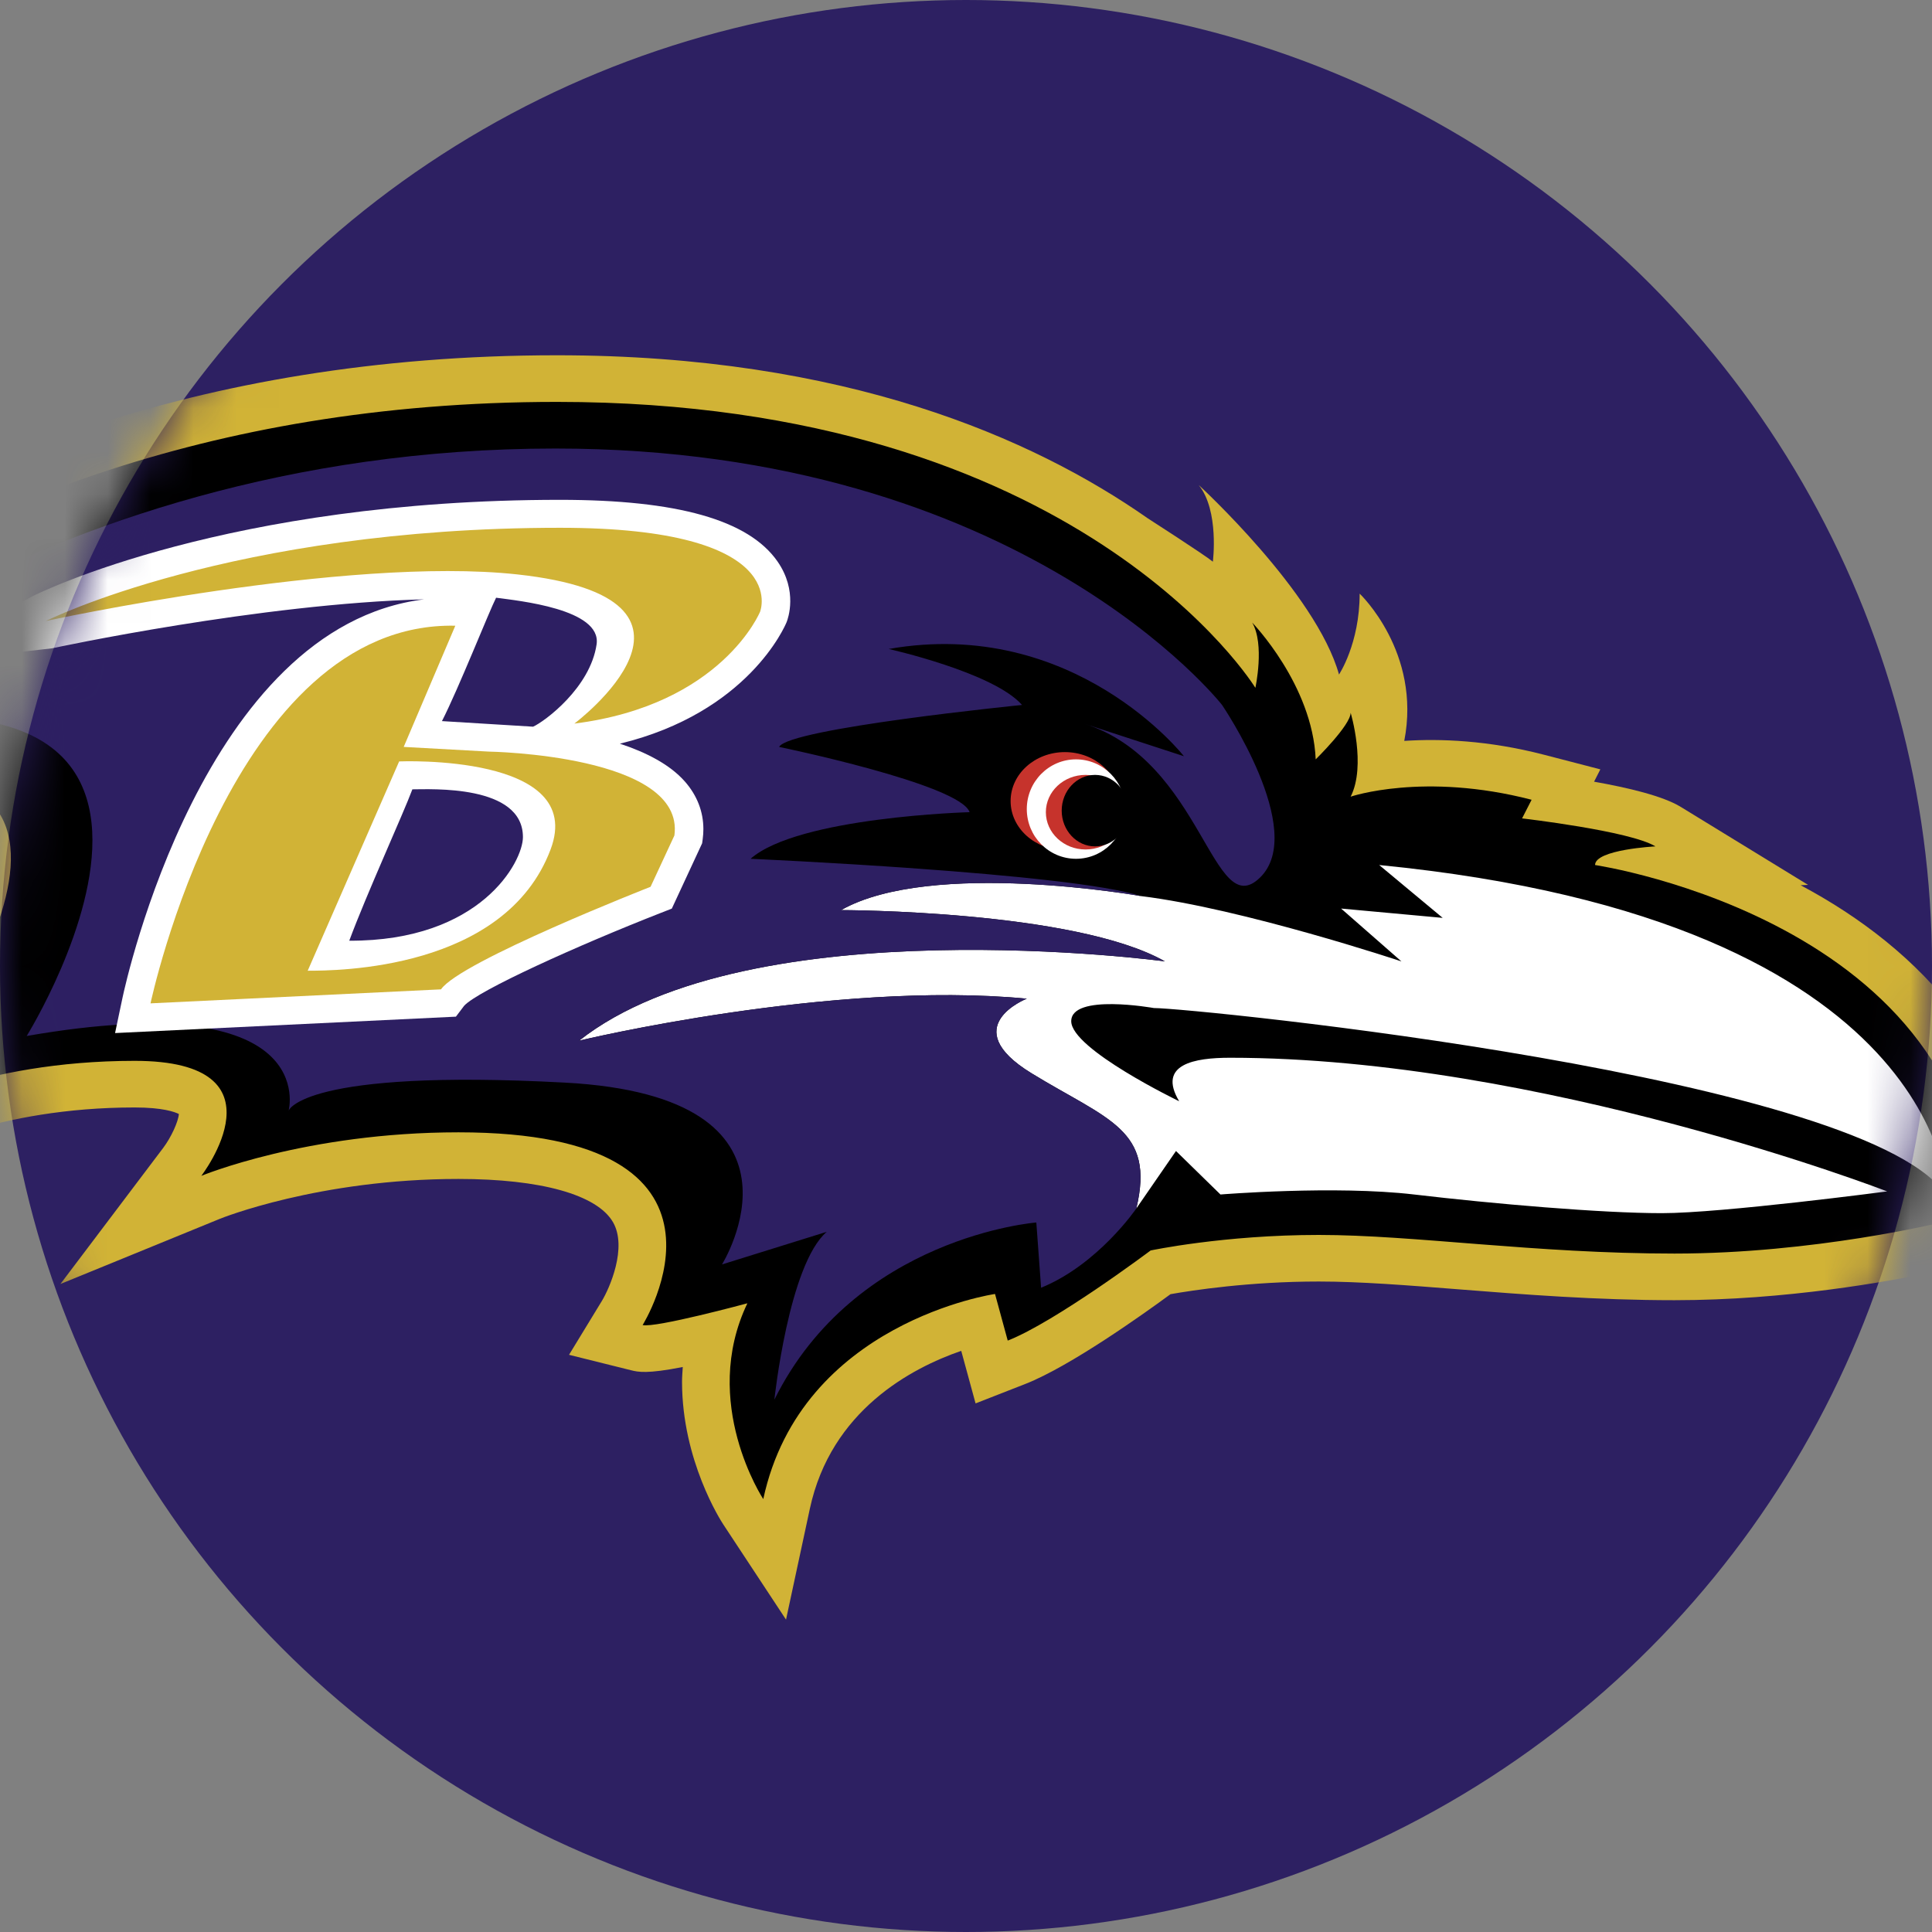
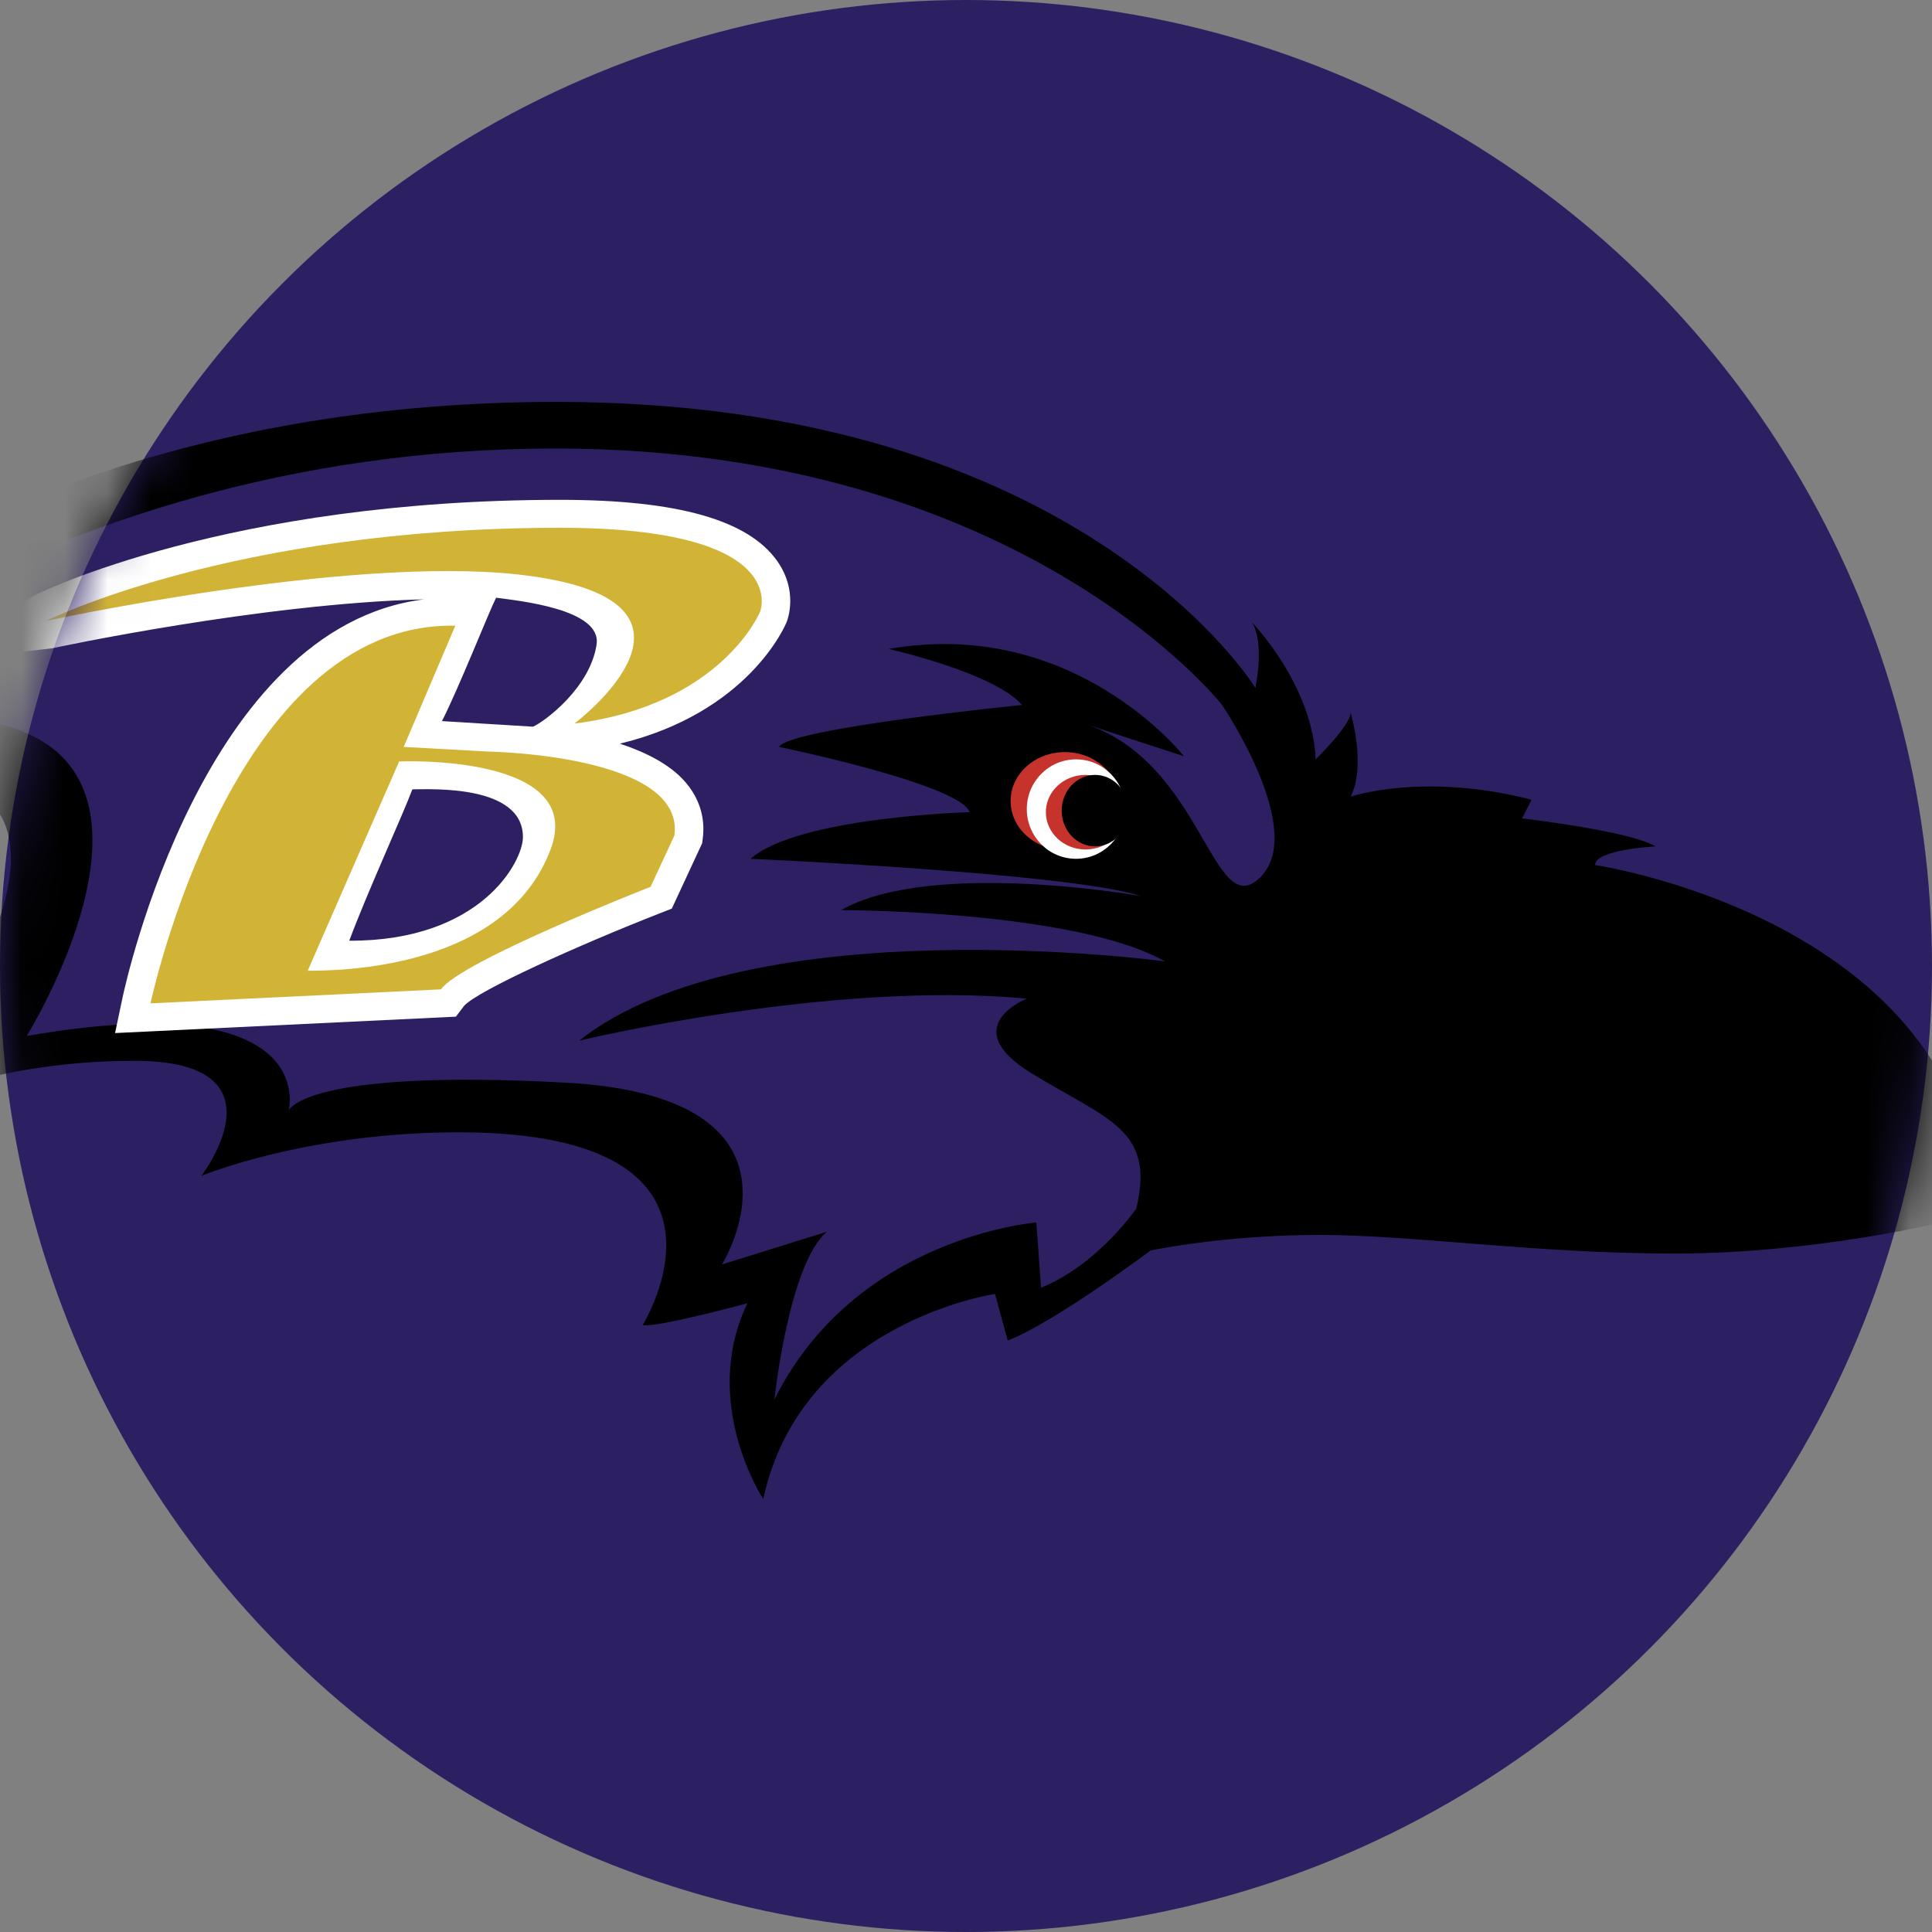
<svg xmlns="http://www.w3.org/2000/svg" xmlns:xlink="http://www.w3.org/1999/xlink" width="45px" height="45px" viewBox="0 0 45 45" version="1.1">
  <rect x="0" y="0" width="45" height="45" fill="#808080" stroke="none" />
  <title>Baltimore Ravens</title>
  <desc>Created with Sketch.</desc>
  <defs>
    <circle id="path-1" cx="22.5" cy="22.5" r="22.5" />
  </defs>
  <g id="Page-1" stroke="none" stroke-width="1" fill="none" fill-rule="evenodd">
    <g id="Baltimore-Ravens">
      <g>
        <mask id="mask-2" fill="white">
          <use xlink:href="#path-1" />
        </mask>
        <use id="Mask" fill="#2D2062" xlink:href="#path-1" />
        <g id="Page-1" mask="url(#mask-2)">
          <g transform="translate(-13.576, 8.275)">
            <g id="Group-3" stroke-width="1" fill="none">
-               <path d="M45.245,5.552 C45.245,6.717 44.764,7.436 44.764,7.436 C44.233,5.531 41.497,3.023 41.497,3.023 C41.978,3.618 41.826,4.808 41.826,4.808 C41.649,4.659 40.303,3.793 40.303,3.793 C37.639,1.931 33.261,2.14959365e-05 26.547,2.14959365e-05 C9.571,2.14959365e-05 2.395,10.688 2.097,11.143 C2.097,11.143 0.444,13.466 -2.1956491e-05,14.769 L3.619,12.65 C3.648,12.632 6.627,10.86 11.24,10.86 C11.598,10.86 12.452,10.901 12.642,11.283 C13.097,12.194 11.679,14.973 10.07,16.997 L6.614,21.341 L11.5,18.605 C11.52,18.594 13.474,17.52 16.712,17.52 C17.366,17.52 17.647,17.624 17.742,17.672 C17.731,17.845 17.564,18.215 17.377,18.462 L14.983,21.632 L18.696,20.114 C18.719,20.104 21,19.185 24.255,19.185 C26.171,19.185 27.482,19.551 27.853,20.19 C28.195,20.781 27.771,21.737 27.595,22.026 L26.83,23.281 L28.275,23.641 C28.438,23.681 28.644,23.73 29.479,23.565 C29.472,23.68 29.462,23.798 29.462,23.91 C29.462,25.745 30.369,27.15 30.422,27.231 L31.884,29.449 L32.439,26.866 C32.931,24.58 34.801,23.59 35.965,23.189 C35.966,23.192 36.299,24.413 36.299,24.413 L37.46,23.959 C38.503,23.55 40.22,22.324 40.839,21.869 C41.343,21.78 42.672,21.574 44.295,21.574 C45.254,21.574 46.376,21.663 47.565,21.757 C49.058,21.875 50.75,22.009 52.577,22.009 C55.185,22.009 57.575,21.571 58.57,21.361 C58.813,21.52 60.69,22.745 60.69,22.745 L60.784,20.83 C60.792,20.668 60.796,20.508 60.796,20.351 C60.796,16.341 58.262,13.805 55.516,12.344 C55.532,12.343 55.688,12.335 55.688,12.335 L52.722,10.518 C52.311,10.267 51.507,10.074 50.705,9.932 C50.758,9.827 50.851,9.645 50.851,9.645 L49.533,9.303 C48.234,8.967 47.12,8.927 46.284,8.982 C46.688,6.915 45.245,5.552 45.245,5.552" id="Fill-1" fill="#D1B336" />
-             </g>
+               </g>
            <path d="M3.032,11.728 C3.032,11.728 9.983,1.086 26.548,1.086 C38.749,1.086 42.816,7.746 42.816,7.746 C42.816,7.746 43.038,6.733 42.742,6.226 C42.742,6.226 44.147,7.674 44.221,9.412 C44.221,9.412 45.035,8.615 45.035,8.326 C45.035,8.326 45.404,9.556 45.035,10.281 C45.035,10.281 46.735,9.701 49.25,10.353 L49.028,10.787 C49.028,10.787 51.542,11.077 52.134,11.439 C52.134,11.439 50.728,11.511 50.728,11.873 C50.728,11.873 60.046,13.249 59.676,20.778 L58.789,20.199 C58.789,20.199 55.831,20.923 52.577,20.923 C49.323,20.923 46.513,20.489 44.295,20.489 C42.076,20.489 40.376,20.851 40.376,20.851 C40.376,20.851 38.157,22.516 37.048,22.95 L36.752,21.864 C36.752,21.864 32.241,22.516 31.354,26.642 C31.354,26.642 29.875,24.398 30.984,22.081 C30.984,22.081 28.84,22.661 28.544,22.588 C28.544,22.588 31.356,18.099 24.255,18.099 C20.705,18.099 18.265,19.113 18.265,19.113 C18.265,19.113 20.335,16.434 16.712,16.434 C13.089,16.434 10.944,17.665 10.944,17.665 C10.944,17.665 17.234,9.774 11.24,9.774 C6.212,9.774 3.032,11.728 3.032,11.728" id="Fill-4" fill="#000000" />
-             <path d="M40.154,12.597 C40.154,12.597 35.274,11.728 33.166,12.923 C33.166,12.923 38.601,12.923 40.709,14.117 C40.709,14.117 31.058,12.814 27.065,15.964 C27.065,15.964 32.944,14.552 37.492,14.986 C37.492,14.986 35.828,15.638 37.603,16.724 C39.378,17.81 40.487,18.027 40.043,19.873 L40.967,18.534 L42.003,19.547 C42.003,19.547 44.665,19.33 46.513,19.547 C48.362,19.765 50.876,19.982 52.282,19.982 C53.687,19.982 57.532,19.475 57.532,19.475 C57.532,19.475 49.472,16.362 42.225,16.362 C41.411,16.362 40.523,16.507 41.041,17.375 C41.041,17.375 38.527,16.162 38.527,15.511 C38.527,14.859 40.45,15.204 40.45,15.204 C41.337,15.204 57.31,16.796 58.937,19.62 C58.937,19.62 58.937,13.176 45.7,11.873 L47.179,13.104 L44.813,12.887 L46.218,14.118 C46.218,14.117 42.52,12.887 40.154,12.597" id="Fill-6" fill="#FFFFFF" />
            <path d="M6.766,9.339 C6.766,9.339 14.087,2.172 26.51,2.172 C37.381,2.172 42.04,8.145 42.04,8.145 C42.04,8.145 44.036,11.077 42.927,12.163 C41.818,13.249 41.596,9.448 38.823,8.579 L41.152,9.339 C41.152,9.339 38.601,6.081 34.275,6.841 C34.275,6.841 36.715,7.385 37.381,8.145 C37.381,8.145 31.946,8.688 31.723,9.122 C31.723,9.122 35.939,9.991 36.16,10.642 C36.16,10.642 32.167,10.751 31.058,11.728 C31.058,11.728 38.49,12.054 40.154,12.597 C40.154,12.597 35.273,11.728 33.166,12.923 C33.166,12.923 38.601,12.923 40.708,14.117 C40.708,14.117 31.058,12.814 27.065,15.964 C27.065,15.964 32.944,14.552 37.492,14.986 C37.492,14.986 35.828,15.638 37.603,16.724 C39.378,17.81 40.487,18.027 40.043,19.873 C40.043,19.873 39.156,21.176 37.825,21.719 L37.714,20.199 C37.714,20.199 33.498,20.525 31.613,24.325 C31.613,24.325 31.946,21.176 32.833,20.416 L30.393,21.176 C30.393,21.176 32.833,17.267 26.732,16.941 C20.632,16.615 20.299,17.593 20.299,17.593 C20.299,17.593 21.075,14.66 14.198,15.855 C14.198,15.855 20.743,5.321 6.766,9.339" id="Fill-8" fill="#2D1F62" />
            <path d="M23.87,8.521 C24.258,7.762 24.973,5.955 25.131,5.647 C25.645,5.717 27.592,5.908 27.472,6.733 C27.324,7.747 26.258,8.532 25.993,8.651 L23.87,8.521 Z M21.711,13.636 C22.112,12.555 22.972,10.672 23.181,10.11 C23.601,10.11 25.756,9.991 25.756,11.222 C25.756,11.801 24.767,13.648 21.711,13.636 L21.711,13.636 Z M31.684,4.8 C31.009,3.835 29.354,3.367 26.621,3.367 C18.896,3.367 14.52,5.518 14.338,5.61 L11.364,7.212 L14.786,6.826 C14.844,6.814 19.64,5.782 23.454,5.685 C18.321,6.32 16.508,14.594 16.43,14.962 L16.256,15.787 L24.195,15.405 C24.195,15.405 24.361,15.185 24.387,15.151 C24.712,14.796 27.022,13.75 28.976,12.985 L29.224,12.888 L29.93,11.367 L29.943,11.272 C29.954,11.192 29.959,11.114 29.959,11.036 C29.959,10.631 29.813,10.252 29.529,9.929 C29.175,9.527 28.619,9.246 28.014,9.047 C31.003,8.32 31.86,6.309 31.898,6.215 C31.929,6.138 32.164,5.489 31.684,4.8 L31.684,4.8 Z" id="Fill-10" fill="#FFFFFF" />
            <path d="M26.621,4.018 C18.968,4.018 14.642,6.19 14.642,6.19 C14.642,6.19 21.63,4.67 25.623,5.104 C30.834,5.671 26.954,8.579 26.954,8.579 C30.393,8.145 31.28,5.973 31.28,5.973 C31.28,5.973 32.056,4.018 26.621,4.018 M26.4,11.511 C25.338,14.329 21.408,14.335 20.743,14.335 L22.873,9.46 C22.873,9.46 27.244,9.27 26.4,11.511 M24.958,9.231 L22.979,9.122 L24.181,6.299 C18.968,6.19 17.082,15.095 17.082,15.095 L23.848,14.769 C24.292,14.118 28.729,12.38 28.729,12.38 L29.284,11.185 C29.54,9.302 24.958,9.231 24.958,9.231" id="Fill-12" fill="#D1B336" />
            <path d="M38.379,9.243 C39.078,9.243 39.644,9.754 39.644,10.383 C39.644,11.013 39.078,11.524 38.379,11.524 C37.681,11.524 37.115,11.013 37.115,10.383 C37.115,9.754 37.681,9.243 38.379,9.243" id="Fill-14" fill="#C6332C" />
            <path d="M38.638,9.412 C39.271,9.412 39.785,9.931 39.785,10.57 C39.785,11.21 39.271,11.728 38.638,11.728 C38.005,11.728 37.492,11.21 37.492,10.57 C37.492,9.931 38.005,9.412 38.638,9.412" id="Fill-16" fill="#FFFFFF" />
            <path d="M38.86,9.774 C39.371,9.774 39.784,10.163 39.784,10.642 C39.784,11.122 39.371,11.511 38.86,11.511 C38.35,11.511 37.936,11.122 37.936,10.642 C37.936,10.163 38.35,9.774 38.86,9.774" id="Fill-18" fill="#C6332C" />
            <path d="M39.082,9.774 C39.51,9.774 39.858,10.146 39.858,10.606 C39.858,11.066 39.51,11.439 39.082,11.439 C38.653,11.439 38.305,11.066 38.305,10.606 C38.305,10.146 38.653,9.774 39.082,9.774" id="Fill-20" fill="#000000" />
          </g>
        </g>
      </g>
    </g>
  </g>
</svg>